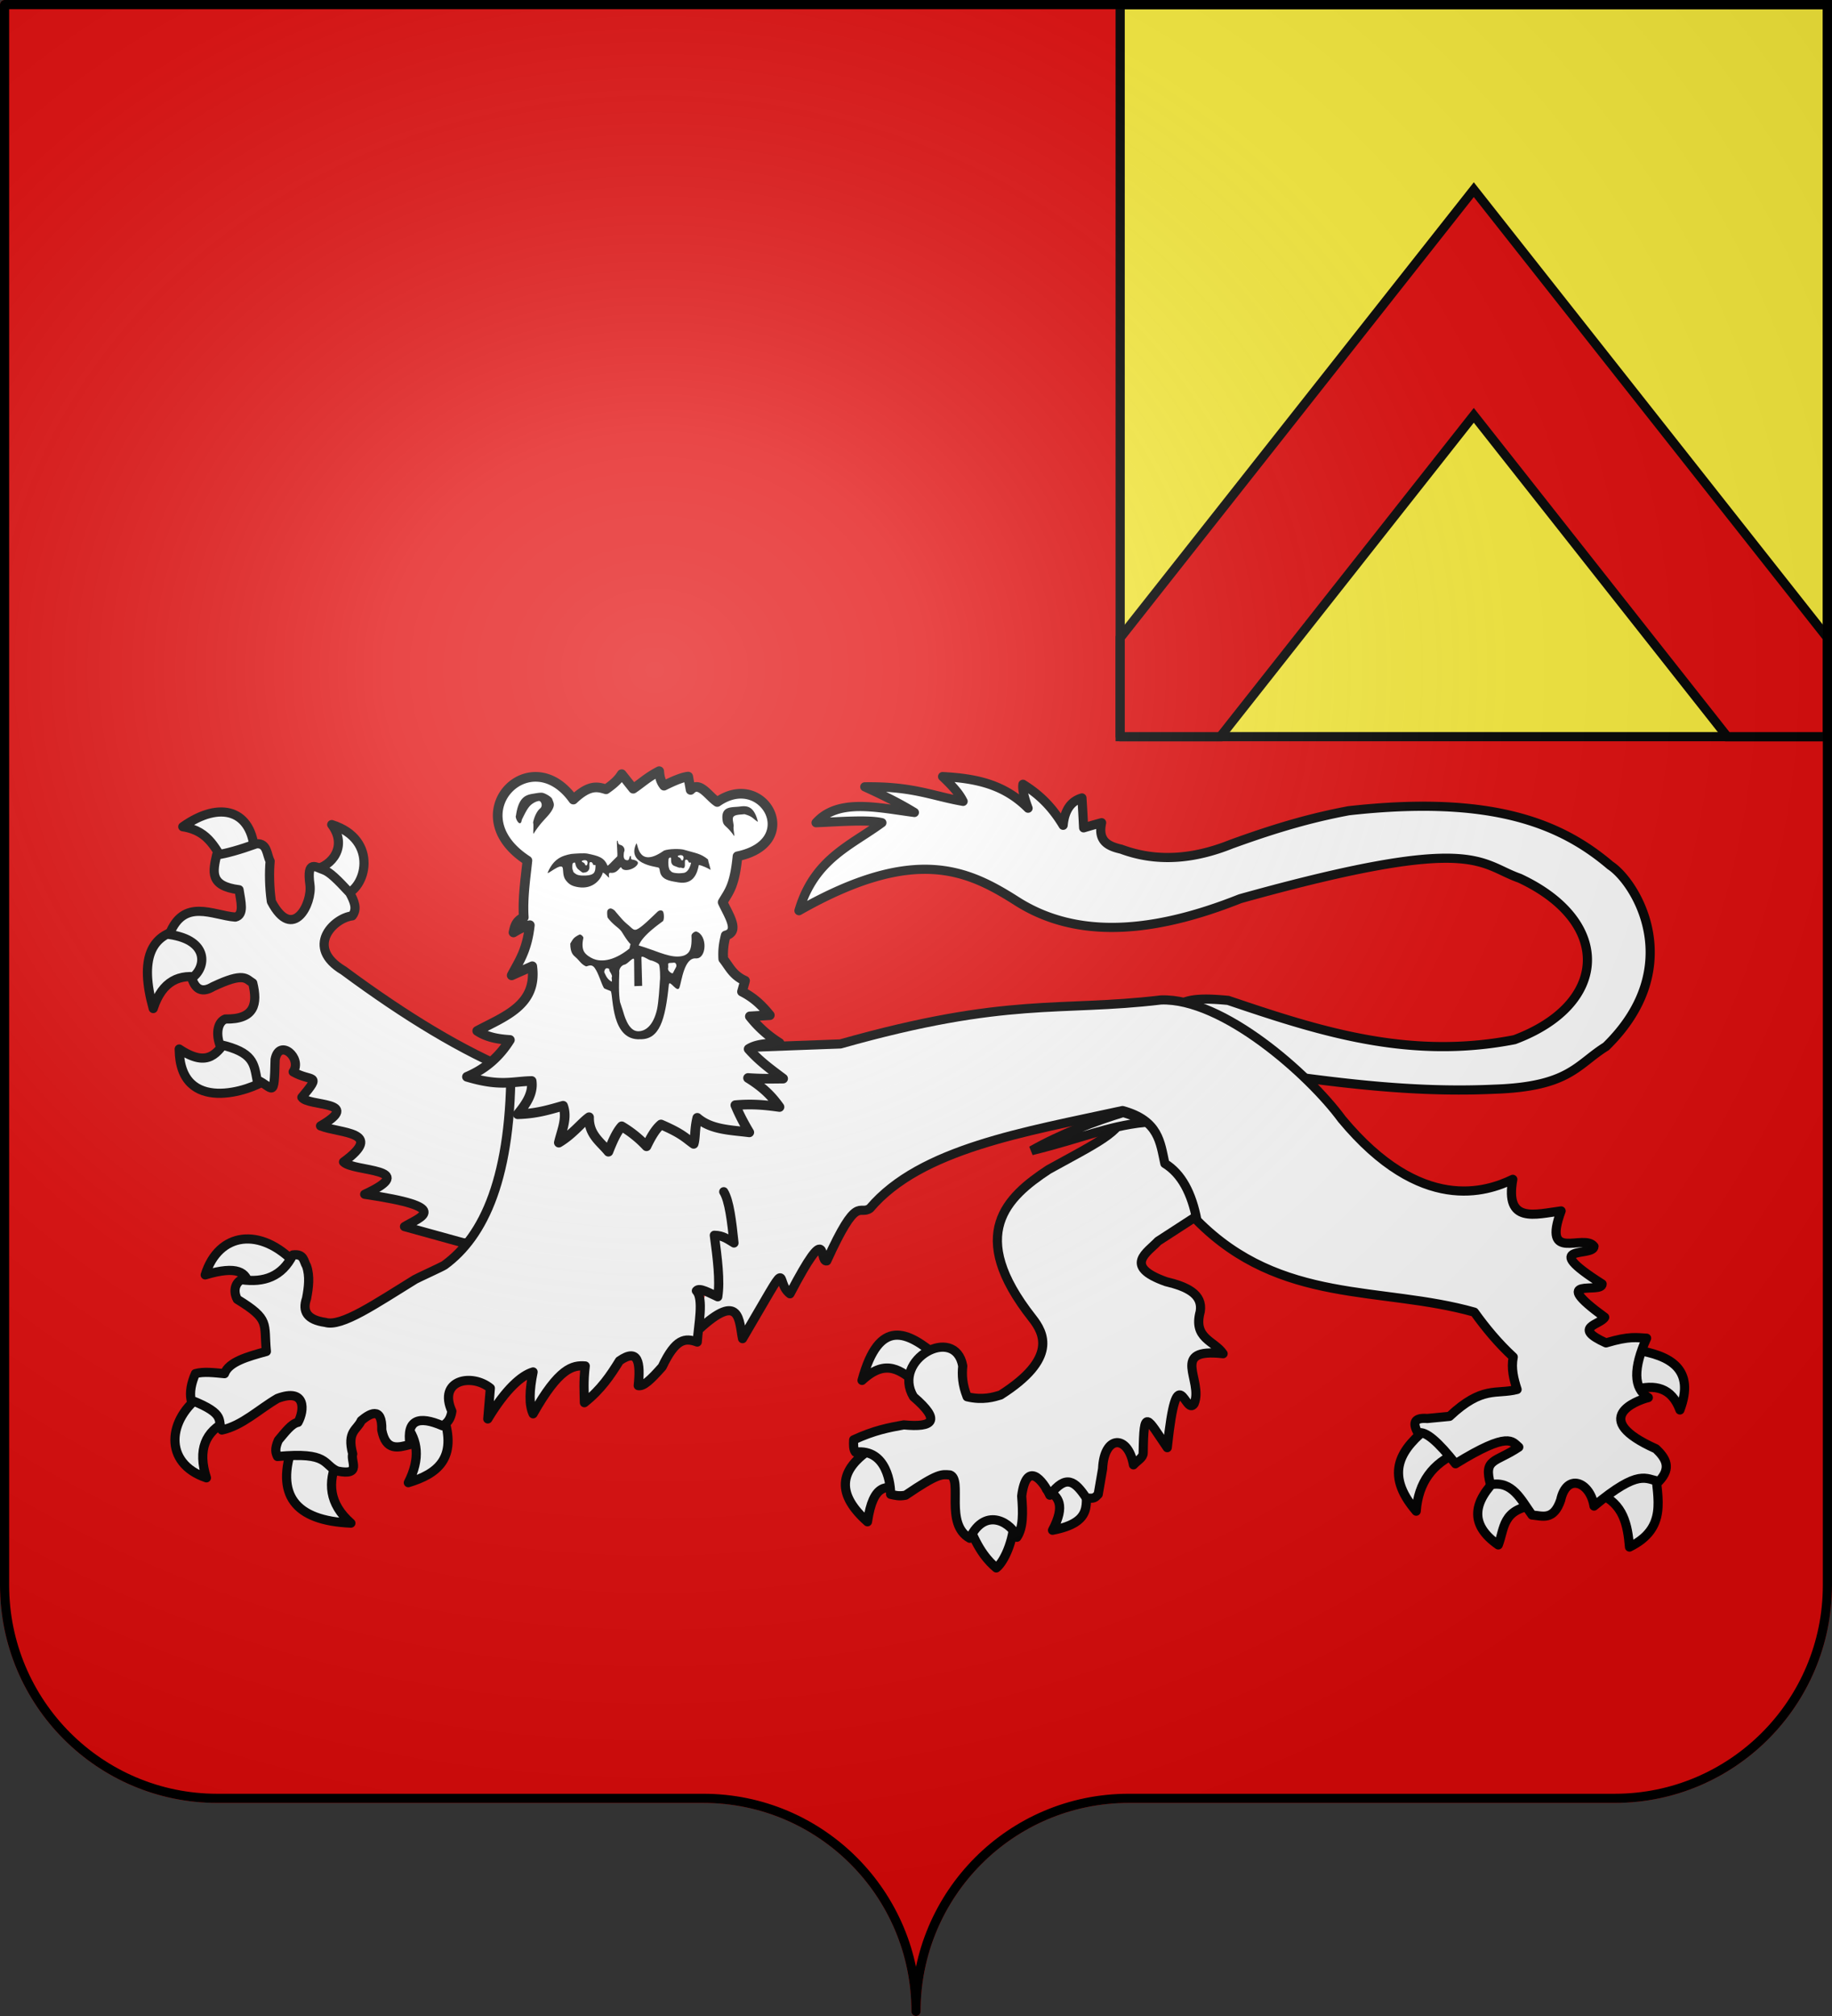
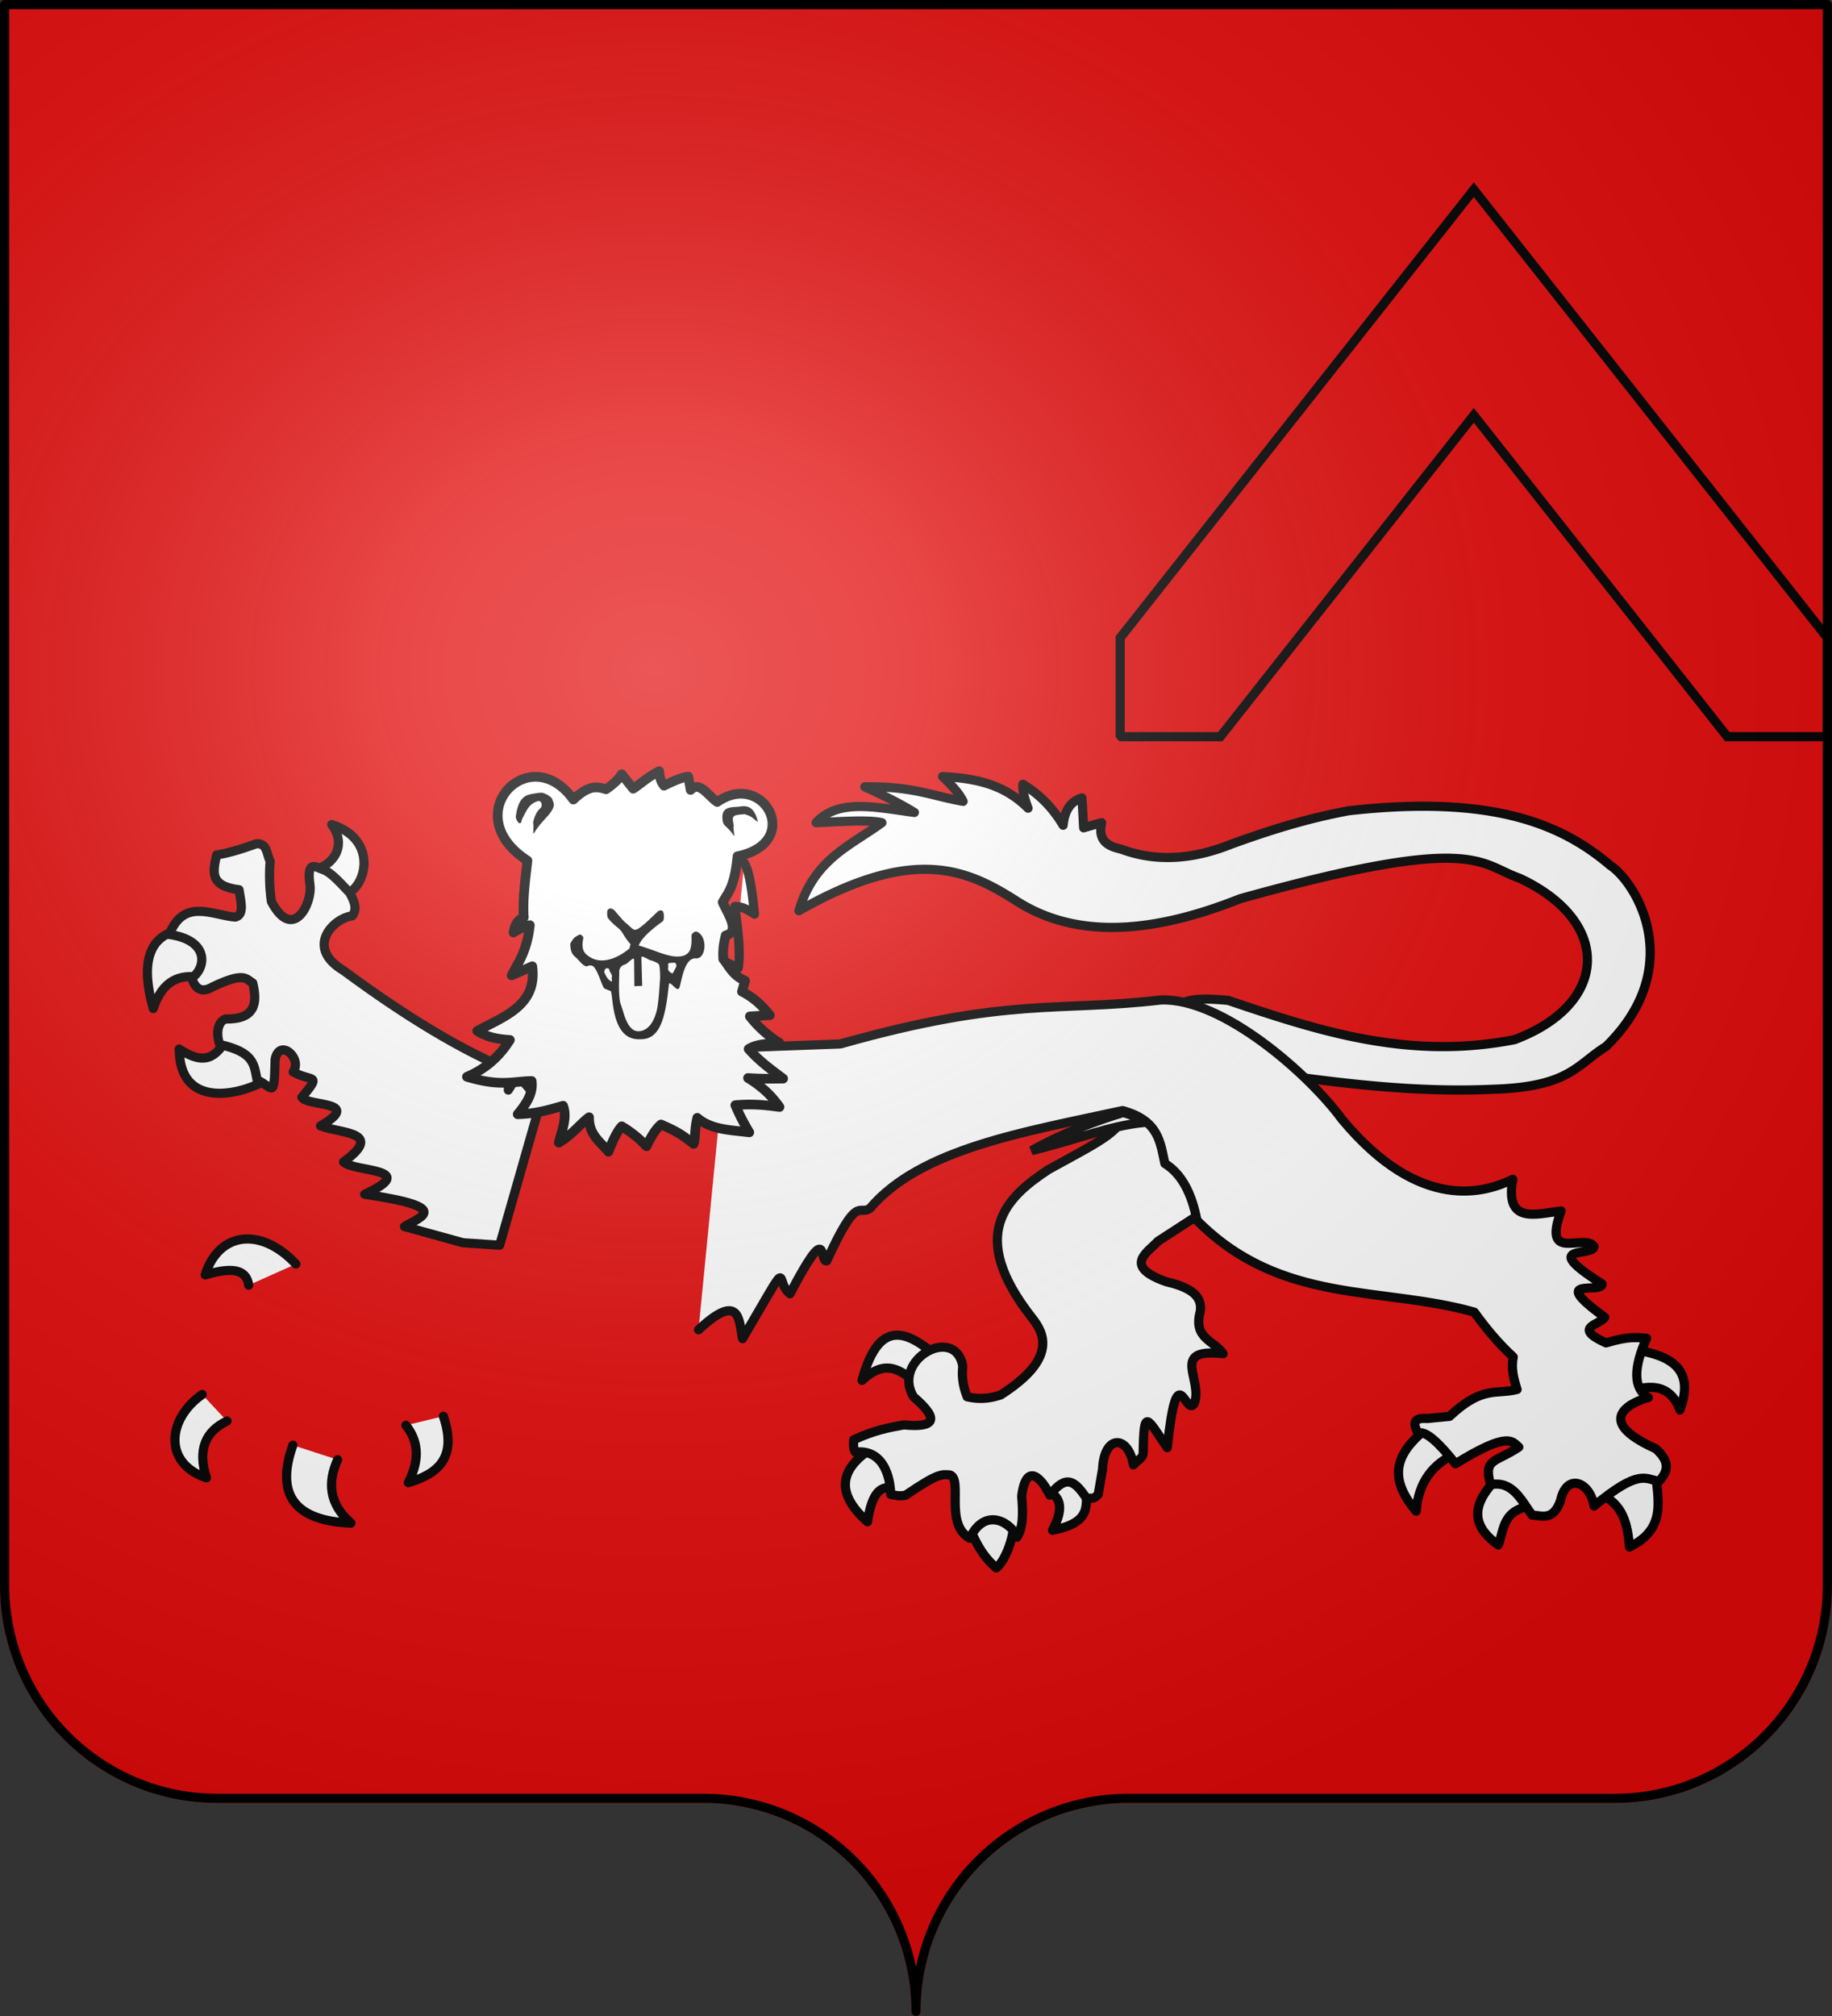
<svg xmlns="http://www.w3.org/2000/svg" xmlns:xlink="http://www.w3.org/1999/xlink" width="600.003" height="660" version="1.0">
  <rect width="100%" height="100%" fill="#333333" stroke="none" />
  <desc>Flag of Canton of Valais (Wallis)</desc>
  <defs>
    <radialGradient xlink:href="#a" id="c" cx="285.186" cy="200.448" r="300" fx="285.186" fy="200.448" gradientTransform="matrix(1.551 0 0 1.35 -152.894 151.099)" gradientUnits="userSpaceOnUse" />
    <linearGradient id="a">
      <stop offset="0" style="stop-color:white;stop-opacity:.314" />
      <stop offset=".19" style="stop-color:white;stop-opacity:.251" />
      <stop offset=".6" style="stop-color:#6b6b6b;stop-opacity:.125" />
      <stop offset="1" style="stop-color:black;stop-opacity:.125" />
    </linearGradient>
  </defs>
  <g style="display:inline">
    <g style="fill:#e20909">
      <g style="fill:#e20909;stroke:none;display:inline">
        <path d="M375 860.862c0-38.504 31.203-69.753 69.65-69.753h159.2c38.447 0 69.65-31.25 69.65-69.754V203.862h-597v517.493c0 38.504 31.203 69.754 69.65 69.754h159.2c38.447 0 69.65 31.25 69.65 69.753" style="fill:#e20909;fill-opacity:1;fill-rule:nonzero;stroke:#e20909;stroke-width:3;stroke-linecap:round;stroke-linejoin:round;stroke-miterlimit:4;stroke-dasharray:none;stroke-dashoffset:0;stroke-opacity:1;display:inline" transform="translate(-75 -202.362)" />
      </g>
    </g>
  </g>
  <g style="display:inline">
-     <path d="M368.929 1.5v239.673h231.63V1.5z" style="fill:#fcef3c;fill-opacity:1;fill-rule:nonzero;stroke:#000;stroke-width:3;stroke-linecap:butt;stroke-linejoin:miter;marker:none;marker-start:none;marker-mid:none;marker-end:none;stroke-miterlimit:4;stroke-dasharray:none;stroke-dashoffset:0;stroke-opacity:1;visibility:visible;display:inline;overflow:visible" transform="translate(-2.06)" />
    <path d="M484.747 62.094 368.935 208.813v31.937c.128.144.243.296.375.438h32.406l83.031-105.22 83.031 105.22h32.375q.206-.218.407-.438v-31.937z" style="fill:#e20909;fill-opacity:1;fill-rule:nonzero;stroke:#000;stroke-width:3;stroke-linecap:butt;stroke-linejoin:miter;marker:none;marker-start:none;marker-mid:none;marker-end:none;stroke-miterlimit:4;stroke-dasharray:none;stroke-dashoffset:0;stroke-opacity:1;visibility:visible;display:inline;overflow:visible" transform="translate(-2.06)" />
    <g style="fill:#fff;fill-opacity:1;stroke:#000;stroke-width:3.721;stroke-linecap:round;stroke-linejoin:round;stroke-miterlimit:4;stroke-dasharray:none;stroke-opacity:1">
      <path d="M370.348 418.672c-.757-.409 10.795-7.444 8.59-10.554-12.166-10.39-23.678-16.2-30.678 9.572 9.986-9.293 15.908-3.68 22.088.982" style="opacity:1;fill:#fff;fill-opacity:1;fill-rule:nonzero;stroke:#000;stroke-width:3.721;stroke-linecap:round;stroke-linejoin:round;marker:none;marker-start:none;marker-mid:none;marker-end:none;stroke-miterlimit:4;stroke-dasharray:none;stroke-dashoffset:0;stroke-opacity:1;visibility:visible;display:inline;overflow:visible" transform="matrix(.807 0 0 .806 1.282 115.26)" />
      <path d="M363.967 461.867c1.628 1.905-2.466-25.398-10.799-17.18-15.35 9.456-14.821 19.668-2.7 30.433 2.355-16.002 7.957-14.468 13.5-13.253" style="opacity:1;fill:#fff;fill-opacity:1;fill-rule:nonzero;stroke:#000;stroke-width:3.721;stroke-linecap:round;stroke-linejoin:round;marker:none;marker-start:none;marker-mid:none;marker-end:none;stroke-miterlimit:4;stroke-dasharray:none;stroke-dashoffset:0;stroke-opacity:1;visibility:visible;display:inline;overflow:visible" transform="matrix(.807 0 0 .806 1.282 115.26)" />
      <path d="M410.107 474.874c1.215-2.802-4.352-5.085-9.77-5.373-5.419-.288-10.69 1.42-8.882 6.6 3.876 10.775 8.42 15.311 11.29 17.762 2.197-1.594 6.432-8.372 7.362-18.989" style="opacity:1;fill:#fff;fill-opacity:1;fill-rule:nonzero;stroke:#000;stroke-width:3.721;stroke-linecap:round;stroke-linejoin:round;marker:none;marker-start:none;marker-mid:none;marker-end:none;stroke-miterlimit:4;stroke-dasharray:none;stroke-dashoffset:0;stroke-opacity:1;visibility:visible;display:inline;overflow:visible" transform="matrix(.807 0 0 .806 1.282 115.26)" />
      <path d="M439.313 460.149c.65-7.01-20.039-.25-15.707 2.208 4.331 2.458 7.325 5.986 1.963 16.199 17.299-3.31 13.094-11.398 13.744-18.407" style="opacity:1;fill:#fff;fill-opacity:1;fill-rule:nonzero;stroke:#000;stroke-width:3.721;stroke-linecap:round;stroke-linejoin:round;marker:none;marker-start:none;marker-mid:none;marker-end:none;stroke-miterlimit:4;stroke-dasharray:none;stroke-dashoffset:0;stroke-opacity:1;visibility:visible;display:inline;overflow:visible" transform="matrix(.807 0 0 .806 1.282 115.26)" />
    </g>
    <path d="m413.422 390.52-25.93-34.53-5.185 8.345c.175 5.904-8.854 9.992-24.345 18.56-13.613 8.98-26.972 21.123-5.33 48.628 3.842 4.874 8.426 13.22-10.371 25.178-2.101.632-5.774 1.817-10.948.575-1.613-4.036-1.733-7.177-1.44-10.07-2.463-13.644-23.396-2.15-16.134 10.07 9.21 7.883 6.408 10.133-3.17 9.208-4.84.872-9.703 1.77-16.421 4.892-.083 1.617-.097 3.165.576 4.028 10.467-1.228 11.6 11.079 11.524 13.812 1.406.322 2.749.707 4.898.287 10.674-7.243 11.756-6.855 14.573-6.626 4.224 1.532-1.879 16.1 6.458 20.726 5.26-10.922 14.153-4.547 15.426-.328 2.138-3.113 2.011-8.165 1.572-13.484 1.544-11.81 6.92-5.265 9.22-.288 5.413-7.091 8.297-4.502 11.911.864 2.576.366 2.851-.027 3.934-1.151l1.44-8.345c.465-11.197 8.379-11.212 10.1-1.307 1.378-1.487 3.17-2.331 3.19-3.873.21-15.107 1.126-11.571 7.882-1.758 3.265-30.864 5.867-10.014 8.791-14.355 3.208-7.708-8.263-18.382 9.508-16.401-2.855-4.292-9.931-4.893-7.491-13.812.915-5.7-4.378-8.15-11.236-9.783-14.285-5.08-5.916-9.64-2.593-13.236l12.397-8.041z" style="fill:#fff;fill-opacity:1;fill-rule:nonzero;stroke:#000;stroke-width:3;stroke-linecap:round;stroke-linejoin:round;marker:none;marker-start:none;marker-mid:none;marker-end:none;stroke-miterlimit:4;stroke-dasharray:none;stroke-dashoffset:0;stroke-opacity:1;visibility:visible;display:inline;overflow:visible" transform="translate(-14.56)" />
    <path d="M431.624 351.556c-23.434-3.223-40.038-17.058-40.038-17.058l10.92-6.431c3.61-1.335 8.827-1.064 14.279-.56 29.53 9.985 59.156 19.65 93.796 12.864 30.94-11.586 32.146-38.611 1.68-52.852-13.592-4.752-14.245-14.846-91.556 6.711-28.319 11.284-53.334 13.388-73.077.84-16.035-10.22-33.38-18.541-71.397 3.075 4.971-16.939 16.944-21.29 27.159-28.803-4.284-1.054-13.375-.362-21.56 0 7.199-8.047 19.966-4.958 32.2-3.355-3.428-2.089-7.646-4.459-16.24-8.39 15.852-.22 21.995 2.983 32.199 4.754-.911-1.774-2.138-3.768-6.72-8.11 10.942.582 20.121 2.5 27.999 10.347-1.221-3.27-1.949-6.047-1.68-7.83 4.535 2.839 8.994 6.517 13.16 13.423.499-5.116 2.674-7.932 6.159-8.948.187 2.825.373 6.221.56 9.787a244 244 0 0 1 5.88-1.678c-1.31 6.112 2.226 7.706 6.44 8.67 11.647 4.332 23.724 3.305 36.118-1.679 11.644-4.206 23.76-8.175 38.358-10.906 47.095-5.274 69.695 4.305 85.677 17.897 8.506 5.575 25.302 33.18-1.4 59.284-9.576 5.972-11.966 13.181-36.679 13.982-25.265 1.167-48.802-1.81-72.237-5.034" style="fill:#fff;fill-opacity:1;fill-rule:nonzero;stroke:#000;stroke-width:3;stroke-linecap:round;stroke-linejoin:round;marker:none;marker-start:none;marker-mid:none;marker-end:none;stroke-miterlimit:4;stroke-dasharray:none;stroke-dashoffset:0;stroke-opacity:1;visibility:visible;display:inline;overflow:visible" transform="translate(-14.56)" />
-     <path d="M97.946 279.09c.83 2.273-1.457 2.686-9.049 4.225-3.793-4.786-5.372-11.246-14.477-12.655 12.285-8.713 22.786-5.484 23.526 8.43" style="fill:#fff;fill-opacity:1;fill-rule:nonzero;stroke:#000;stroke-width:3;stroke-linecap:round;stroke-linejoin:round;marker:none;marker-start:none;marker-mid:none;marker-end:none;stroke-miterlimit:4;stroke-dasharray:none;stroke-dashoffset:0;stroke-opacity:1;visibility:visible;display:inline;overflow:visible" transform="translate(-14.56)" />
    <path d="M127.107 293.004c.028 4.984-9.369-5.652-9.797-8.285 6.161-1.13 11.134-7.786 5.892-14.762 15.67 4.902 11.226 21.414 3.905 23.047" style="fill:#fff;fill-opacity:1;fill-rule:nonzero;stroke:#000;stroke-width:3;stroke-linecap:round;stroke-linejoin:round;marker:none;marker-start:none;marker-mid:none;marker-end:none;stroke-miterlimit:4;stroke-dasharray:none;stroke-dashoffset:0;stroke-opacity:1;visibility:visible;display:inline;overflow:visible" transform="translate(-14.56)" />
    <path d="M80.582 320.094c7.189 1.406 3.87-17.425-6.336-15.82-10.204 1.607-14.074 9.54-9.503 25.904 2.973-9.12 8.65-11.49 15.839-10.084" style="fill:#fff;fill-opacity:1;fill-rule:nonzero;stroke:#000;stroke-width:3;stroke-linecap:round;stroke-linejoin:round;marker:none;marker-start:none;marker-mid:none;marker-end:none;stroke-miterlimit:4;stroke-dasharray:none;stroke-dashoffset:0;stroke-opacity:1;visibility:visible;display:inline;overflow:visible" transform="translate(-14.56)" />
    <path d="M101.964 353.313c-.369-10.06-12.168-19.916-12.869-13.05-3.316 3.928-5.975 9.74-15.839 3.163.165 21.674 23.483 13.663 28.708 9.887" style="fill:#fff;fill-opacity:1;fill-rule:nonzero;stroke:#000;stroke-width:3;stroke-linecap:round;stroke-linejoin:round;marker:none;marker-start:none;marker-mid:none;marker-end:none;stroke-miterlimit:4;stroke-dasharray:none;stroke-dashoffset:0;stroke-opacity:1;visibility:visible;display:inline;overflow:visible" transform="translate(-14.56)" />
    <path d="m178.206 407.669 13.445-47-8.352-9.563c-17.048-6.892-35.92-18.341-56.227-33.369-12.801-7.61-3.272-17.198 2.852-17.905 1.732-2.266.698-4.721-.815-7.528-4.154-4.48-6.572-6.841-8.556-7.528-2.487-.792-5.631-3.615-4.482 4.883.888 6.01-5.56 18.944-12.63 5.494-.677-4.61-.734-9.618-.408-13.226-1.171-2.22-.862-5.92-4.481-5.697-5.759 2.07-9.995 3.22-13.038 3.663-1.19 5.387-2.467 10.171 7.333 11.394.585 3.833 1.83 8.232-1.222 8.952-7.38-.56-16.91-6.38-21.594 5.697 13.26 1.871 12.06 11.045 7.334 14.243q1.833 5.9 6.926 2.848c10.321-4.891 10.752-2.576 13.038-1.22 1.687 6.823.684 11.984-8.963 11.8-2.292.844-3.232 4.335-1.834 8.343 11.075 2.521 11.187 6.197 12.223 11.597 5.323 2.403 5.592 6.76 5.908-6.714 1.379-7.118 9.055-.382 5.908 4.07 6.01 3.505 9.632.234 2.852 8.341 1.954 3.096 20.286 1.089 6.112 9.36 6.311 2.51 21.288 1.776 7.537 11.8 3.123 3.328 25.602 1.93 6.927 10.58 29.071 4.276 18.356 7.347 13.038 10.58l19.15 5.29z" style="fill:#fff;fill-opacity:1;fill-rule:nonzero;stroke:#000;stroke-width:3;stroke-linecap:round;stroke-linejoin:round;marker:none;marker-start:none;marker-mid:none;marker-end:none;stroke-miterlimit:4;stroke-dasharray:none;stroke-dashoffset:0;stroke-opacity:1;visibility:visible;display:inline;overflow:visible" transform="translate(-14.56)" />
    <path d="M80.78 456.53c-11.349 7.893-12.898 22.498 1.386 27.288-2.95-9.198-.348-15.187 6.731-18.587" style="fill:#fff;fill-opacity:1;fill-rule:nonzero;stroke:#000;stroke-width:3;stroke-linecap:round;stroke-linejoin:round;marker:none;marker-start:none;marker-mid:none;marker-end:none;stroke-miterlimit:4;stroke-dasharray:none;stroke-dashoffset:0;stroke-opacity:1;visibility:visible;display:inline;overflow:visible" transform="translate(-14.56)" />
    <path d="M110.477 473.14c-5.704 16.084.425 24.716 19.006 25.509-7.216-6.346-7.679-13.365-4.355-20.763" style="fill:#fff;fill-opacity:1;fill-rule:nonzero;stroke:#000;stroke-width:3;stroke-linecap:round;stroke-linejoin:round;marker:none;marker-start:none;marker-mid:none;marker-end:none;stroke-miterlimit:4;stroke-dasharray:none;stroke-dashoffset:0;stroke-opacity:1;visibility:visible;display:inline;overflow:visible" transform="translate(-14.56)" />
    <path d="M159.774 463.65c4.663 13.845-2.015 18.881-11.482 21.75 4.056-7.987 3.056-13.955-.792-18.785" style="fill:#fff;fill-opacity:1;fill-rule:nonzero;stroke:#000;stroke-width:3;stroke-linecap:round;stroke-linejoin:round;marker:none;marker-start:none;marker-mid:none;marker-end:none;stroke-miterlimit:4;stroke-dasharray:none;stroke-dashoffset:0;stroke-opacity:1;visibility:visible;display:inline;overflow:visible" transform="translate(-14.56)" />
    <path d="M111.467 413.82c-11.52-12.306-25.304-10.497-29.697 3.56 10.615-3.195 13.603-.777 14.254 3.36" style="fill:#fff;fill-opacity:1;fill-rule:nonzero;stroke:#000;stroke-width:3;stroke-linecap:round;stroke-linejoin:round;marker:none;marker-start:none;marker-mid:none;marker-end:none;stroke-miterlimit:4;stroke-dasharray:none;stroke-dashoffset:0;stroke-opacity:1;visibility:visible;display:inline;overflow:visible" transform="translate(-14.56)" />
    <path d="M482.722 466.908c-9.036 7.169-15.217 15.13-4.34 27.824.708-9.437 5.407-15.684 13.58-19.156" style="fill:#fff;fill-opacity:1;fill-rule:nonzero;stroke:#000;stroke-width:3;stroke-linecap:round;stroke-linejoin:round;marker:none;marker-start:none;marker-mid:none;marker-end:none;stroke-miterlimit:4;stroke-dasharray:none;stroke-dashoffset:0;stroke-opacity:1;visibility:visible;display:inline;overflow:visible" transform="translate(-14.56)" />
    <path d="M505.261 483.686c-8.19 7.875-9.703 15.333 0 22.092 2.086-5.266 1.142-11.929 12.32-13.004" style="fill:#fff;fill-opacity:1;fill-rule:nonzero;stroke:#000;stroke-width:3;stroke-linecap:round;stroke-linejoin:round;marker:none;marker-start:none;marker-mid:none;marker-end:none;stroke-miterlimit:4;stroke-dasharray:none;stroke-dashoffset:0;stroke-opacity:1;visibility:visible;display:inline;overflow:visible" transform="translate(-14.56)" />
    <path d="M538.3 489c7.96 3.273 9.335 10.163 9.94 17.477 12.63-6.23 9.018-15.967 8.54-25.028" style="fill:#fff;fill-opacity:1;fill-rule:nonzero;stroke:#000;stroke-width:3;stroke-linecap:round;stroke-linejoin:round;marker:none;marker-start:none;marker-mid:none;marker-end:none;stroke-miterlimit:4;stroke-dasharray:none;stroke-dashoffset:0;stroke-opacity:1;visibility:visible;display:inline;overflow:visible" transform="translate(-14.56)" />
    <path d="M549.78 455.023c6.812-1.94 12.262-.785 14.979 6.572 4.981-13.286-2.893-17.918-14.98-19.715" style="fill:#fff;fill-opacity:1;fill-rule:nonzero;stroke:#000;stroke-width:3;stroke-linecap:round;stroke-linejoin:round;marker:none;marker-start:none;marker-mid:none;marker-end:none;stroke-miterlimit:4;stroke-dasharray:none;stroke-dashoffset:0;stroke-opacity:1;visibility:visible;display:inline;overflow:visible" transform="translate(-14.56)" />
-     <path d="M243.336 435.352c13.88-12.948 13.238-2.612 14.416 2.893 17.132-29.117 9.942-18.933 15.539-14.681 13.115-24.996 9.327-10.236 12.04-10.767 10.137-22.269 10.472-14.656 14.139-17.197 16.628-19.576 50.652-25.009 82.736-32.02 11.97 3.249 12.33 10.495 13.86 17.338 5.423 3.317 8.808 9.688 10.5 18.597 27.523 27.796 60.353 21.44 90.856 30.06 3.746 5.227 7.875 10.2 12.739 14.682-.732 3.772.15 7.222 1.26 10.626-6.816 1.777-11.257-1.387-22.12 8.809l-7.279.699c-4.74-.379-4.644 1.8-3.08 4.754 2.492-.877 6.846 3.125 12.32 10.067 17.66-10.886 18.534-7.216 20.719-5.453-7.712 5.183-11.652 3.585-9.24 12.304 7.155-1.416 9.977 4.958 13.58 9.927 3.411.266 7.036 1.954 9.38-4.893 1.914-8.926 9.617-6.099 10.919 1.957 15.029-12.478 16.877-8.721 21.279-8.11 4.256-4.457 2.135-7.64-.98-10.626-22.001-9.837-6.517-15.802-2.52-16.778-4.968-3.04-4.923-9.685-.56-19.435-3.218-.141-5.459-.807-13.3 1.538-11.36-5.156-1.775-5.908-.42-8.39-19.022-13.845-.779-7.39-.84-10.905-21.212-13.457-2.781-8.617-2.66-12.304-3.295-4.398-17.122 5.529-10.779-11.606-8.46 1.069-18.482 4.353-15.819-10.346-8.463 4.073-29.997 11.596-55.998-19.715-10.78-14.68-39.074-39.713-59.217-39.01-33.467 3.977-50.015-1.145-104.996 14.402l-87.076 3.216-20.86 1.817c.453 38.664-8.912 58.027-21.742 67.384-.634.462-8.969 4.265-9.625 4.67-12.788 7.867-24.109 15.702-29.39 14.075-6.003-.834-7.617-3.641-6.16-7.83.7-3.681 1.145-7.312 0-10.626-.992-1.587-.738-4.107-4.48-3.635-3.575 7.15-9.495 9.15-16.798 8.11-1.82.797-2.971 3.443-1.4 6.431 10.889 6.653 8.633 7.803 9.52 17.058-6.159 1.693-12.3 3.394-13.72 7.27-3.385-.316-6.854-.76-9.52 0-1.332 3.063-1.932 5.98-1.4 8.67 11.935 4.69 8.355 6.797 10.08 9.787 6.72-1.49 12.15-6.845 18.2-10.347 9.468-3.54 8.861 3.977 6.719 7.83-2.147.384-4.293 3.36-6.44 5.873-1.296 2.972-.81 4.165-.28 5.313 16.968-1.6 14.79 2.643 19.6 4.754 8.169 1.67 4.236-3.251 5.039-5.593-1.996-7.44 1.437-7.828 2.8-10.906 2.545-2.124 6.93-5.059 6.72 3.076 1.364 6.97 5.33 5.772 9.24 4.754-1.228-8.209 2.914-9.491 10.639-6.152 1.51-.781 2.686-2.116 3.08-4.754-4.658-10.299 6.546-12.51 12.6-7.55l-.84 10.067c5.96-9.89 11.114-14.303 14.839-15.38-1.216 5.954-1.396 10.727 0 13.702 8.512-15.076 12.97-15.978 17.079-15.66-.645 5.385-.33 8.373-.28 12.025 5.473-4.333 8.575-9.004 11.48-13.703 6.241-4.343 6.955.614 6.16 8.11 1.68.338 3.99-1.795 7.839-6.152 4.412-9.323 7.53-9.569 11.48-8.11.398-5.718 2.199-14.233-.28-16.778.983-1.235 4.261.74 6.999 1.957.838-5.26-.134-12.689-1.12-20.134 2.948.038 4.55 1.422 6.44 2.517-.738-6.992-1.525-13.806-3.36-16.778" style="fill:#fff;fill-opacity:1;fill-rule:nonzero;stroke:#000;stroke-width:3;stroke-linecap:round;stroke-linejoin:round;marker:none;marker-start:none;marker-mid:none;marker-end:none;stroke-miterlimit:4;stroke-dasharray:none;stroke-dashoffset:0;stroke-opacity:1;visibility:visible;display:inline;overflow:visible" transform="translate(-14.56)" />
+     <path d="M243.336 435.352c13.88-12.948 13.238-2.612 14.416 2.893 17.132-29.117 9.942-18.933 15.539-14.681 13.115-24.996 9.327-10.236 12.04-10.767 10.137-22.269 10.472-14.656 14.139-17.197 16.628-19.576 50.652-25.009 82.736-32.02 11.97 3.249 12.33 10.495 13.86 17.338 5.423 3.317 8.808 9.688 10.5 18.597 27.523 27.796 60.353 21.44 90.856 30.06 3.746 5.227 7.875 10.2 12.739 14.682-.732 3.772.15 7.222 1.26 10.626-6.816 1.777-11.257-1.387-22.12 8.809l-7.279.699c-4.74-.379-4.644 1.8-3.08 4.754 2.492-.877 6.846 3.125 12.32 10.067 17.66-10.886 18.534-7.216 20.719-5.453-7.712 5.183-11.652 3.585-9.24 12.304 7.155-1.416 9.977 4.958 13.58 9.927 3.411.266 7.036 1.954 9.38-4.893 1.914-8.926 9.617-6.099 10.919 1.957 15.029-12.478 16.877-8.721 21.279-8.11 4.256-4.457 2.135-7.64-.98-10.626-22.001-9.837-6.517-15.802-2.52-16.778-4.968-3.04-4.923-9.685-.56-19.435-3.218-.141-5.459-.807-13.3 1.538-11.36-5.156-1.775-5.908-.42-8.39-19.022-13.845-.779-7.39-.84-10.905-21.212-13.457-2.781-8.617-2.66-12.304-3.295-4.398-17.122 5.529-10.779-11.606-8.46 1.069-18.482 4.353-15.819-10.346-8.463 4.073-29.997 11.596-55.998-19.715-10.78-14.68-39.074-39.713-59.217-39.01-33.467 3.977-50.015-1.145-104.996 14.402l-87.076 3.216-20.86 1.817l-.84 10.067c5.96-9.89 11.114-14.303 14.839-15.38-1.216 5.954-1.396 10.727 0 13.702 8.512-15.076 12.97-15.978 17.079-15.66-.645 5.385-.33 8.373-.28 12.025 5.473-4.333 8.575-9.004 11.48-13.703 6.241-4.343 6.955.614 6.16 8.11 1.68.338 3.99-1.795 7.839-6.152 4.412-9.323 7.53-9.569 11.48-8.11.398-5.718 2.199-14.233-.28-16.778.983-1.235 4.261.74 6.999 1.957.838-5.26-.134-12.689-1.12-20.134 2.948.038 4.55 1.422 6.44 2.517-.738-6.992-1.525-13.806-3.36-16.778" style="fill:#fff;fill-opacity:1;fill-rule:nonzero;stroke:#000;stroke-width:3;stroke-linecap:round;stroke-linejoin:round;marker:none;marker-start:none;marker-mid:none;marker-end:none;stroke-miterlimit:4;stroke-dasharray:none;stroke-dashoffset:0;stroke-opacity:1;visibility:visible;display:inline;overflow:visible" transform="translate(-14.56)" />
    <path d="M181.552 340.46c-3.282 5.247-7.79 9.424-14.056 12.062 11.052 3.309 14.903 1.48 21.184 1.384.573 4.09-1.817 7.521-4.554 10.876 6.217-.164 10.432-1.526 14.849-2.768 1.475 4.02-.437 8.04-1.386 12.061 4.646-2.779 7.421-6.592 9.899-8.304-.107 5.696 3.674 7.994 6.335 11.27 1.316-3.313 2.673-6.46 4.356-8.304a36.6 36.6 0 0 1 8.117 6.525c1.434-2.971 2.947-5.627 4.752-7.119 6.97 3.005 7.926 4.38 10.69 6.328.598-1.902.27-4.754 1.189-8.503 4.615 3.964 10.995 3.963 17.026 4.746-1.682-2.802-3.243-5.725-4.553-8.898 6.025-.526 10.251.026 14.452.593-2.173-3.024-4.803-6.099-10.295-9.491 4.333.318 7.871.24 11.483.197-3.87-2.907-7.776-5.702-11.285-9.689 2.612-1.663 6.402-1.756 10.097-1.977-4.274-2.692-7.287-5.636-9.7-8.7l6.532-.396c-2.326-2.854-4.935-5.595-9.107-7.711l.99-3.56c-4.061-1.811-5.128-4.62-7.127-7.118-.206-3.275.264-5.536.792-7.712 4.69-1.25 1.055-6.439-.99-10.875 1.956-3.41 3.888-5.13 4.857-15.042 21.744-4.515 8.547-28.391-6.639-17.782-2.904-1.957-5.807-7.03-8.711-3.955l-.792-4.35c-1.809.159-4.621 1.32-7.92 2.966-1.236-1.582-1.446-3.164-1.583-4.746-4.002 2.078-5.907 4.02-8.513 5.735l-3.762-4.746c-.846 1.275-1.746 2.574-5.148 4.943-2.71-.827-5.429-1.636-10.69 3.362-14.225-19.94-38.376 4.885-15.047 19.971-.651 6.196-1.594 12.391-1.188 18.587-2.594 1.158-2.952 3.06-3.366 4.944 1.782-1.065 3.564-2.044 5.346-2.373-.923 8.375-3.6 11.93-5.94 16.412l6.732-2.966c1.697 12.694-8.96 16.339-18.017 21.157 3.122 2.092 6.829 2.724 10.691 2.966" style="fill:#fff;fill-opacity:1;fill-rule:nonzero;stroke:#000;stroke-width:3.166;stroke-linecap:round;stroke-linejoin:round;marker:none;marker-start:none;marker-mid:none;marker-end:none;stroke-miterlimit:4;stroke-dasharray:none;stroke-dashoffset:0;stroke-opacity:1;visibility:visible;display:inline;overflow:visible" transform="translate(-14.56)" />
-     <path d="M201.72 279.558c-3.506.619-5.935 1.873-7.754 6.028-.545 1.245 4.316-3.294 4.878-1.487.227.726-.005 2.685.937 3.962 1.067 1.446 2.074 2.058 4.247 2.394 4.706.73 7.334-2.484 7.979-4.79.801.305 1.684 1.52 2.026 1.678.162.076-.485-1.738.481-1.604 2.433.34 3.213-2.386 3.519-1.718.789 1.723 4.74.5 5.433-1.301.249-.646-.768-1.19-1.884-1.323-.595-.072-.228-1.172-.472-1.184-.652-.033-.092 2.024-1.736 1.248-.885-.418-.445-2.404-.443-2.518.388-.559.17-2.05-1.305-2.376-1.024-.226-.488-1.693-.975-1.277-.227.194.31 4.857.047 5.103-1.391 1.302-3.077 3.22-3.17 2.99-1.09-2.67-2.948-3.176-6.547-3.921-1.102-.228-4.057-.01-5.26.096M232.012 278.47c-9.1 6.446-8.472-3.549-9.091-2.227-3.03 6.466 5.886 7.428 7.204 7.757.74.184.243 1.499 1.185 2.776 1.066 1.445 3.218 1.727 5.385 2.097 5.141.88 6.264-3.245 6.742-5.68.876.045 3.426 1.247 3.709 1.53.472.473-.71-2.69-.695-3.358-2.46-1.988-4.01-2.025-7.941-3.188-1.08-.32-4.85-.357-6.498.294" style="fill:#000;fill-opacity:1;fill-rule:nonzero;stroke:none;stroke-width:3.927;stroke-linecap:round;stroke-linejoin:round;marker:none;stroke-miterlimit:4;stroke-dasharray:none;stroke-dashoffset:0;stroke-opacity:1;visibility:visible;display:inline;overflow:visible" transform="translate(-14.56)" />
    <path d="M202.282 282.52c-.343.17-.363 1.608-.235 1.968.487 1.446.169.884 1.027 1.592s3.164.631 4.136.485c1.945-.29 2.375-.983 2.387-3.194.01-.434-.712.057-.788-.37-.054-.303-.438-.97-1.019-.705-.396.18-.018 1.653-.266 2.236-.49 1.153-1.419 1.09-1.979 1.174-.28.042-1.368-.907-1.775-1.242-1.21-1.405-.361-2.503-1.488-1.944M233.662 280.939c-.314.219-.215 2.645-.086 3.006.487 1.445.077.481.779 1.344.472.58 2.485.738 4.136.486.991-.152 1.88-1.137 2.387-3.195.01-.434-.712.057-.788-.37-.054-.303-.438-.97-1.019-.705-.396.18-.061 1.637-.266 2.236-.345 1.008-.904.132-1.583.334-.271.08-1.07-.357-1.577-.501-2.327-.66-.465-3.695-1.983-2.635" style="fill:#fff;fill-opacity:1;fill-rule:nonzero;stroke:none;stroke-width:3.927;stroke-linecap:round;stroke-linejoin:round;marker:none;stroke-miterlimit:4;stroke-dasharray:none;stroke-dashoffset:0;stroke-opacity:1;visibility:visible;display:inline;overflow:visible" transform="translate(-14.56)" />
-     <path d="M205.15 281.821c-.036.141-.004.303.111.392.661.191.88.573 1.034 1.082l.512-.032c.66-1.711-.593-1.902-1.656-1.442M236.58 280.179c-.037.14-.005.302.11.391.661.191.879.573 1.034 1.083l.512-.033c.66-1.711-.593-1.901-1.657-1.441" style="fill:#fff;fill-opacity:1;fill-rule:nonzero;stroke:none;stroke-width:3.927;stroke-linecap:round;stroke-linejoin:round;marker:none;stroke-miterlimit:4;stroke-dasharray:none;stroke-dashoffset:0;stroke-opacity:1;visibility:visible;display:inline;overflow:visible" transform="translate(-14.56)" />
    <path d="M192.027 259.528c-.875-.035-1.627.125-2.645.288-2.396.384-4.95.875-5.83 7.173-.361.563.655 2.67 1.307 2.514.573-.136.431-.78.721-1.374.977-1.996 1.59-3.166 2.324-4.053.927-1.121 2.31-1.74 3.11-1.85.778-.108 1.469 1.608.44 2.452-1.077.884-1.995 2.907-2.308 4.655.298.535-.108 4.052.19 3.578 2.729-4.336 4.74-5.406 6.07-7.776.933-1.66.495-2.223 0-3.556-.284-.764-2.504-2.016-3.38-2.051M256.707 264.067c1.995-.24 4.74-.693 6.076 4.998-1.735-1.065-1.573-1.715-4.4-2.517-1.585.195-3.678.082-3.799 1.343-.073.771.123 1.123.279 2.579-.298.535.428 3.641.107 3.182-2.672-3.826-3.55-2.873-3.794-5.452-.413-4.38 3.117-3.842 5.53-4.133M214.437 297.42a1.21 1.21 0 0 0-.928.67c-.178.364-.09 2.052.116 2.401 1.998 2.596 3.684 3.196 4.619 4.659.92 1.44 2.877 4.793 4.299 4.816.264.004.78 1.69.788 1.429.087-2.875 2.71-5.73 8.29-9.78.541-.392.476-2.975-.067-3.364-.543-.39-1.206-.185-1.689.277-3.225 3.086-5.49 5.293-6.882 5.79-.962.345-1.5-.512-2.692-1.501-1.645-1.367-2.04-1.92-4.128-4.348-.239-.448-1.222-1.119-1.726-1.049" style="fill:#000;fill-opacity:1;fill-rule:nonzero;stroke:none;stroke-width:3.927;stroke-linecap:round;stroke-linejoin:round;marker:none;stroke-miterlimit:4;stroke-dasharray:none;stroke-dashoffset:0;stroke-opacity:1;visibility:visible;display:inline;overflow:visible" transform="translate(-14.56)" />
    <path d="M242.554 304.945c-.66.054-1.573.766-1.53 1.424.144 2.807-.197 4.554-.974 5.453-.777.898-1.915 1.312-3.605 1.334-3.38.045-7.584-2.11-12.42-3.541-3.455-1.271-2.895-.571-3.307.914-5.744 4.622-9.81 4.21-11.813 3.385-.976-.402-2.322-1.237-2.955-2.185-.731-1.096-.754-2.785-.336-4.64.093-.449-.863-1.323-1.275-1.124-2.083 1.005-2.132 1.562-3.01 2.944.023 3.075.938 3.77 1.812 4.523 1.197 1.032 1.687 2.193 3.317 2.933.376.17 1.735-1.086 2.884.538 1.318 1.865 2.054 4.89 2.998 6.553.173.305 2.235.925 2.293 1.055.82 1.85.096 16.208 9.605 15.72 6.298.08 8.184-6.182 9.374-17.855.198-1.939 2.772 2.98 3.488.887.742-2.17 1.55-9.782 5.35-9.506 3.595.262 3.941-7.687.104-8.812" style="fill:#000;fill-opacity:1;fill-rule:nonzero;stroke:none;stroke-width:3;stroke-linecap:round;stroke-linejoin:round;marker:none;stroke-miterlimit:4;stroke-dasharray:none;stroke-dashoffset:0;stroke-opacity:1;visibility:visible;display:inline;overflow:visible" transform="translate(-14.56)" />
    <path d="M228.03 314.47c-.883.066-3.203-1.92-3.4-1.059l.249 9.336-2.554.108-.091-8.736c-.216-1.092-2.02 1.46-3.112 1.676s-1.953 1.523-1.737 2.614c-.117 2.9-.232 6.962.238 9.64l.9 2.722c.343 1.017 1.633 6.766 4.956 6.845 2.543.061 5.02-1.936 6.225-6.983.58-2.433.86-7.664.988-9.617.156-.628.049-4.853-.37-5.347-.42-.494-1.497-.904-2.292-1.199M212.44 318.238c.681 1.51 1.003 2.241 2.34 3.099.466.056-.069-1.1.18-1.496.25-.396-.544-1.593-.796-1.987l-.101-.648c-.995-.57-1.455-.03-1.623 1.032M233.376 315.502l.044 1.154c-.168.417-.09.894.203 1.236s.851.839 1.29.738l1.103-2.1c.14-.39.07-.826-.185-1.153-.256-.327-.76-.204-1.174-.162-.619.064-.936-.056-1.281.287" style="fill:#fff;fill-opacity:1;fill-rule:nonzero;stroke:none;stroke-width:3.721;stroke-linecap:round;stroke-linejoin:round;marker:none;stroke-miterlimit:4;stroke-dasharray:none;stroke-dashoffset:0;stroke-opacity:1;visibility:visible;display:inline;overflow:visible" transform="translate(-14.56)" />
    <path d="M389.28 367.45c-2.657-2.099-1.254-1.335-6.826-3.241-8.989 2.762-20.38 6.972-30.06 12.496 17.286-4.269 24.441-7.873 36.887-9.254z" style="fill:#fff;fill-rule:evenodd;stroke:#000;stroke-width:3;stroke-linecap:butt;stroke-linejoin:miter;stroke-miterlimit:4;stroke-dasharray:none;stroke-opacity:1" transform="translate(-14.56)" />
  </g>
  <g style="display:inline">
    <path d="M76.5 203.862v517.491c0 38.505 31.203 69.755 69.65 69.755h159.2c38.447 0 69.65 31.25 69.65 69.754 0-38.504 31.203-69.754 69.65-69.754h159.2c38.447 0 69.65-31.25 69.65-69.755v-517.49z" style="fill:url(#c);fill-opacity:1;fill-rule:evenodd;stroke:none;stroke-width:3;stroke-linecap:butt;stroke-linejoin:miter;stroke-miterlimit:4;stroke-dasharray:none;stroke-opacity:1;display:inline" transform="translate(-75 -202.362)" />
  </g>
  <g style="display:inline">
    <path d="M302.06 658.5c0-38.504 31.203-69.753 69.65-69.753h159.2c38.446 0 69.65-31.25 69.65-69.754V1.5h-597v517.493c0 38.504 31.203 69.754 69.65 69.754h159.2c38.446 0 69.65 31.25 69.65 69.753" style="fill:none;fill-opacity:1;fill-rule:nonzero;stroke:#000;stroke-width:3;stroke-linecap:round;stroke-linejoin:round;stroke-miterlimit:4;stroke-dasharray:none;stroke-dashoffset:0;stroke-opacity:1;display:inline" transform="translate(-2.06)" />
  </g>
</svg>